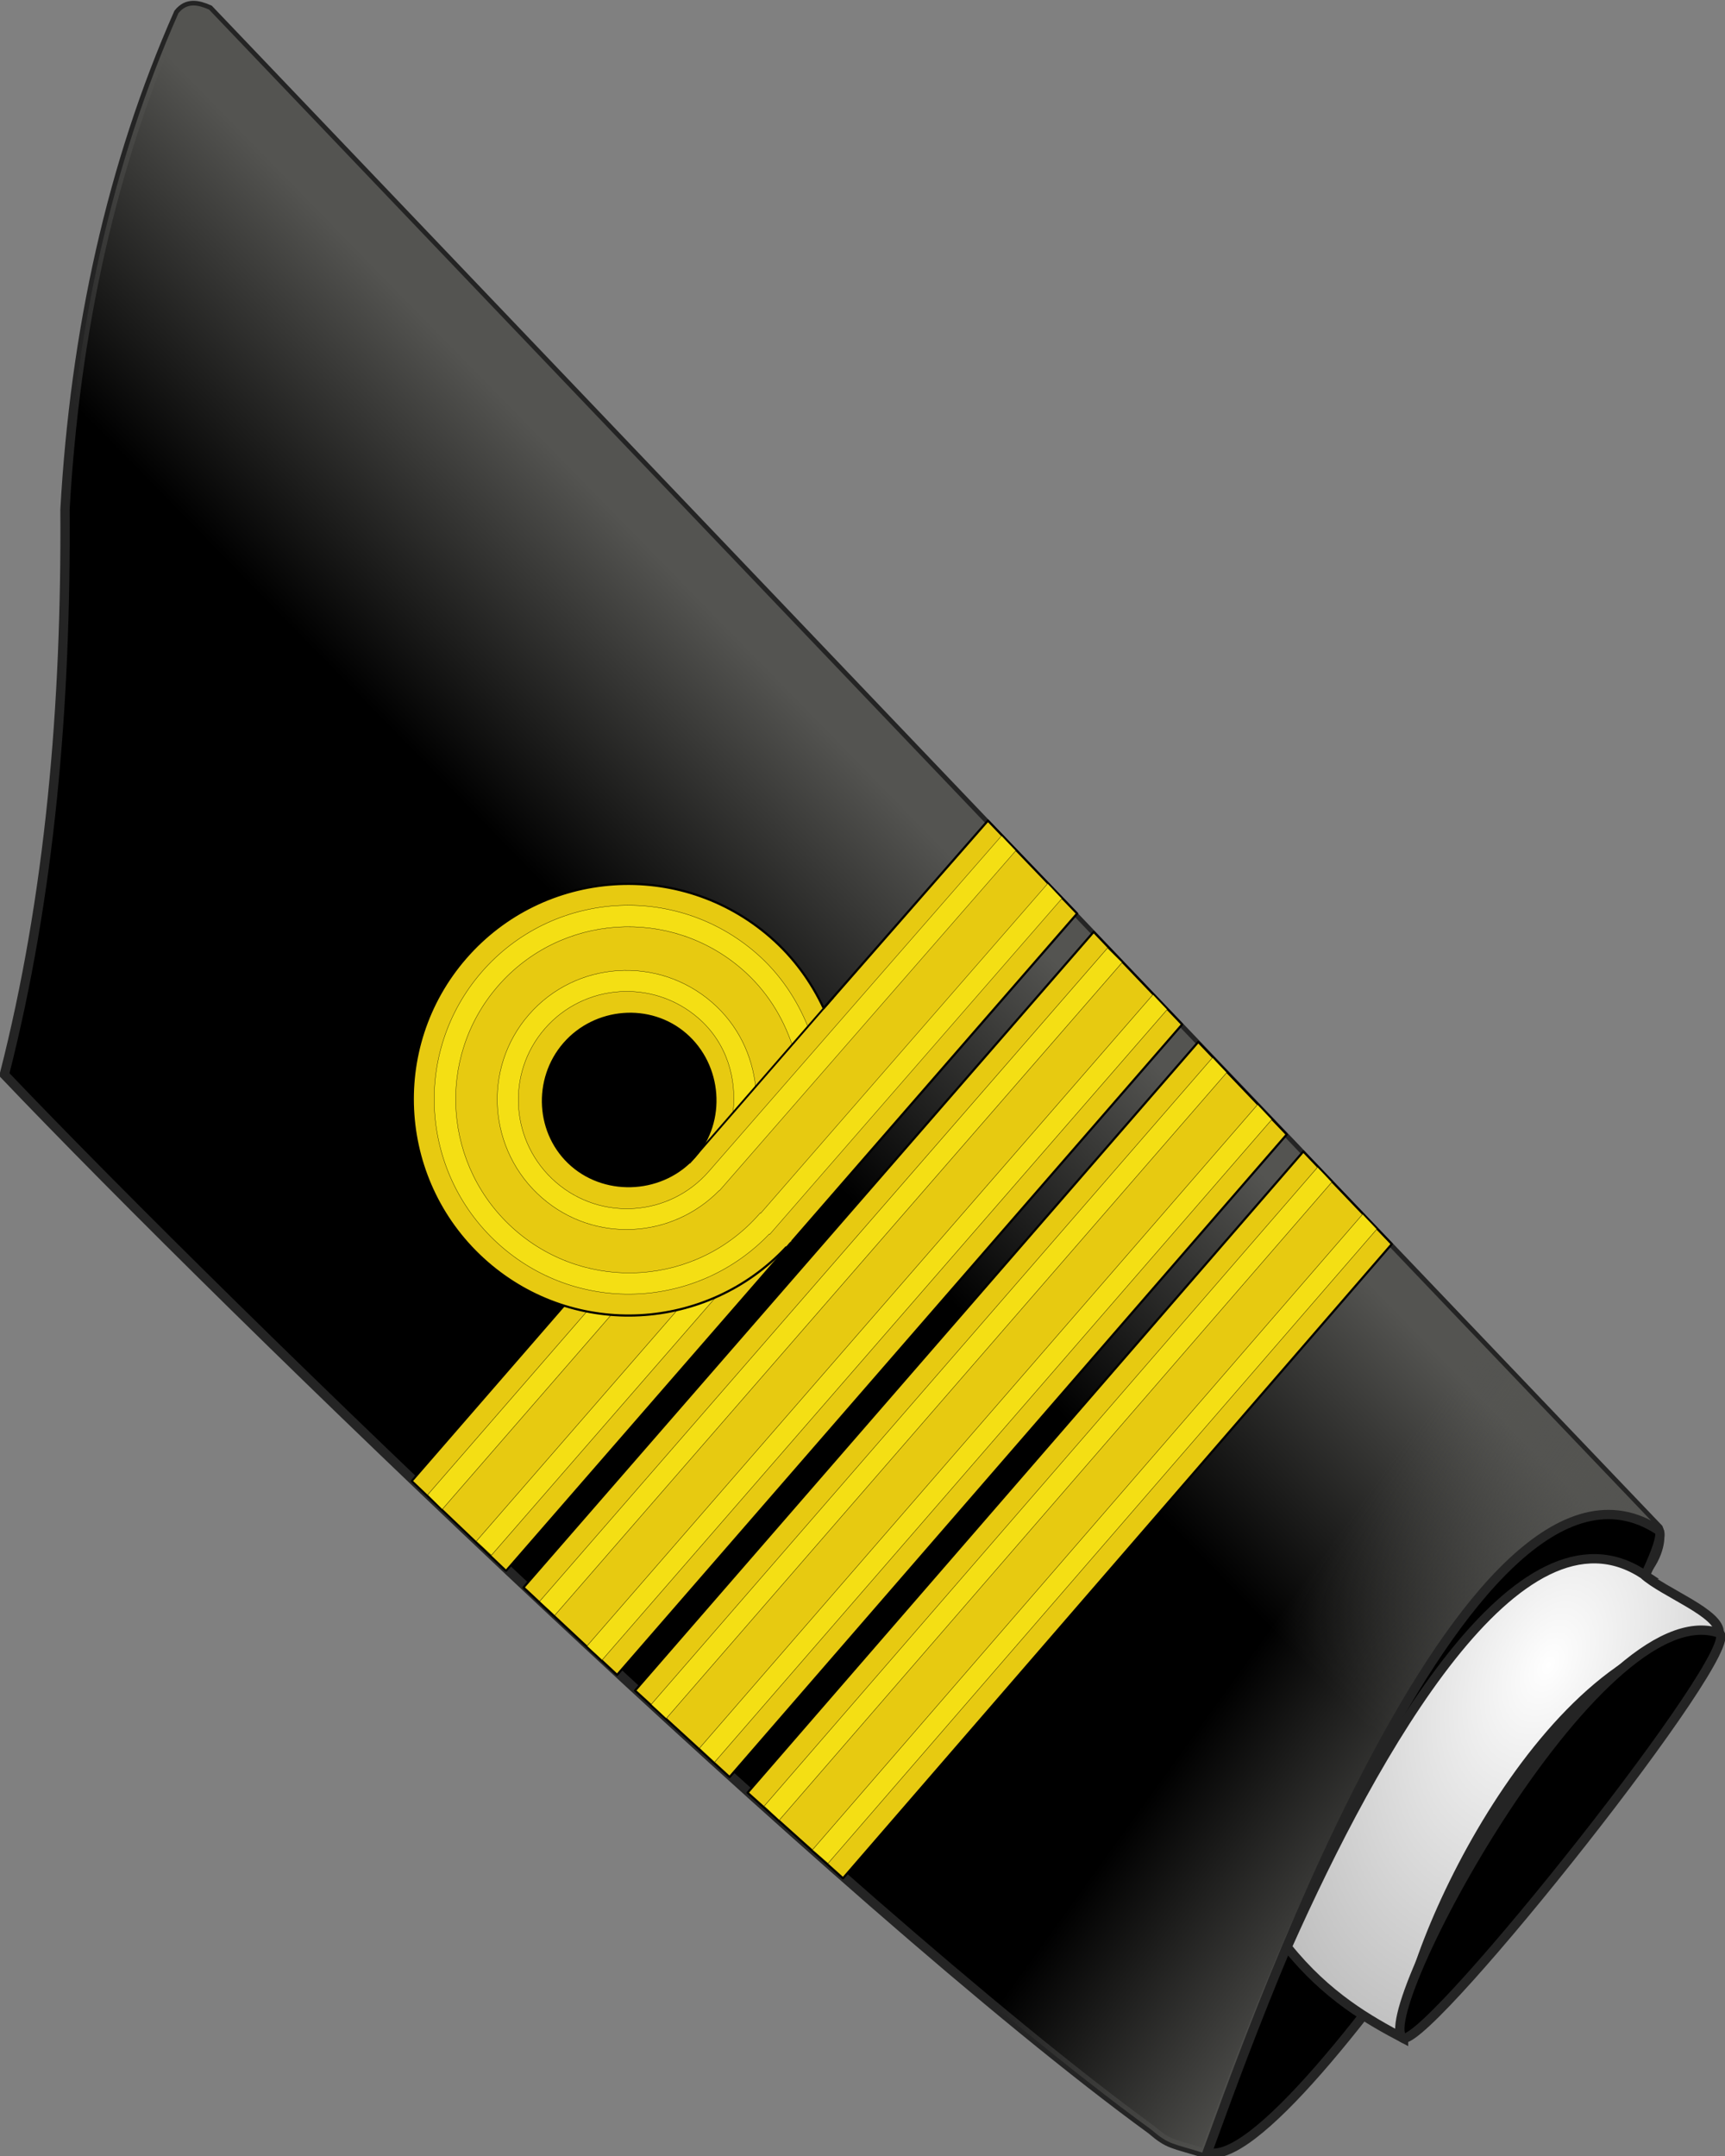
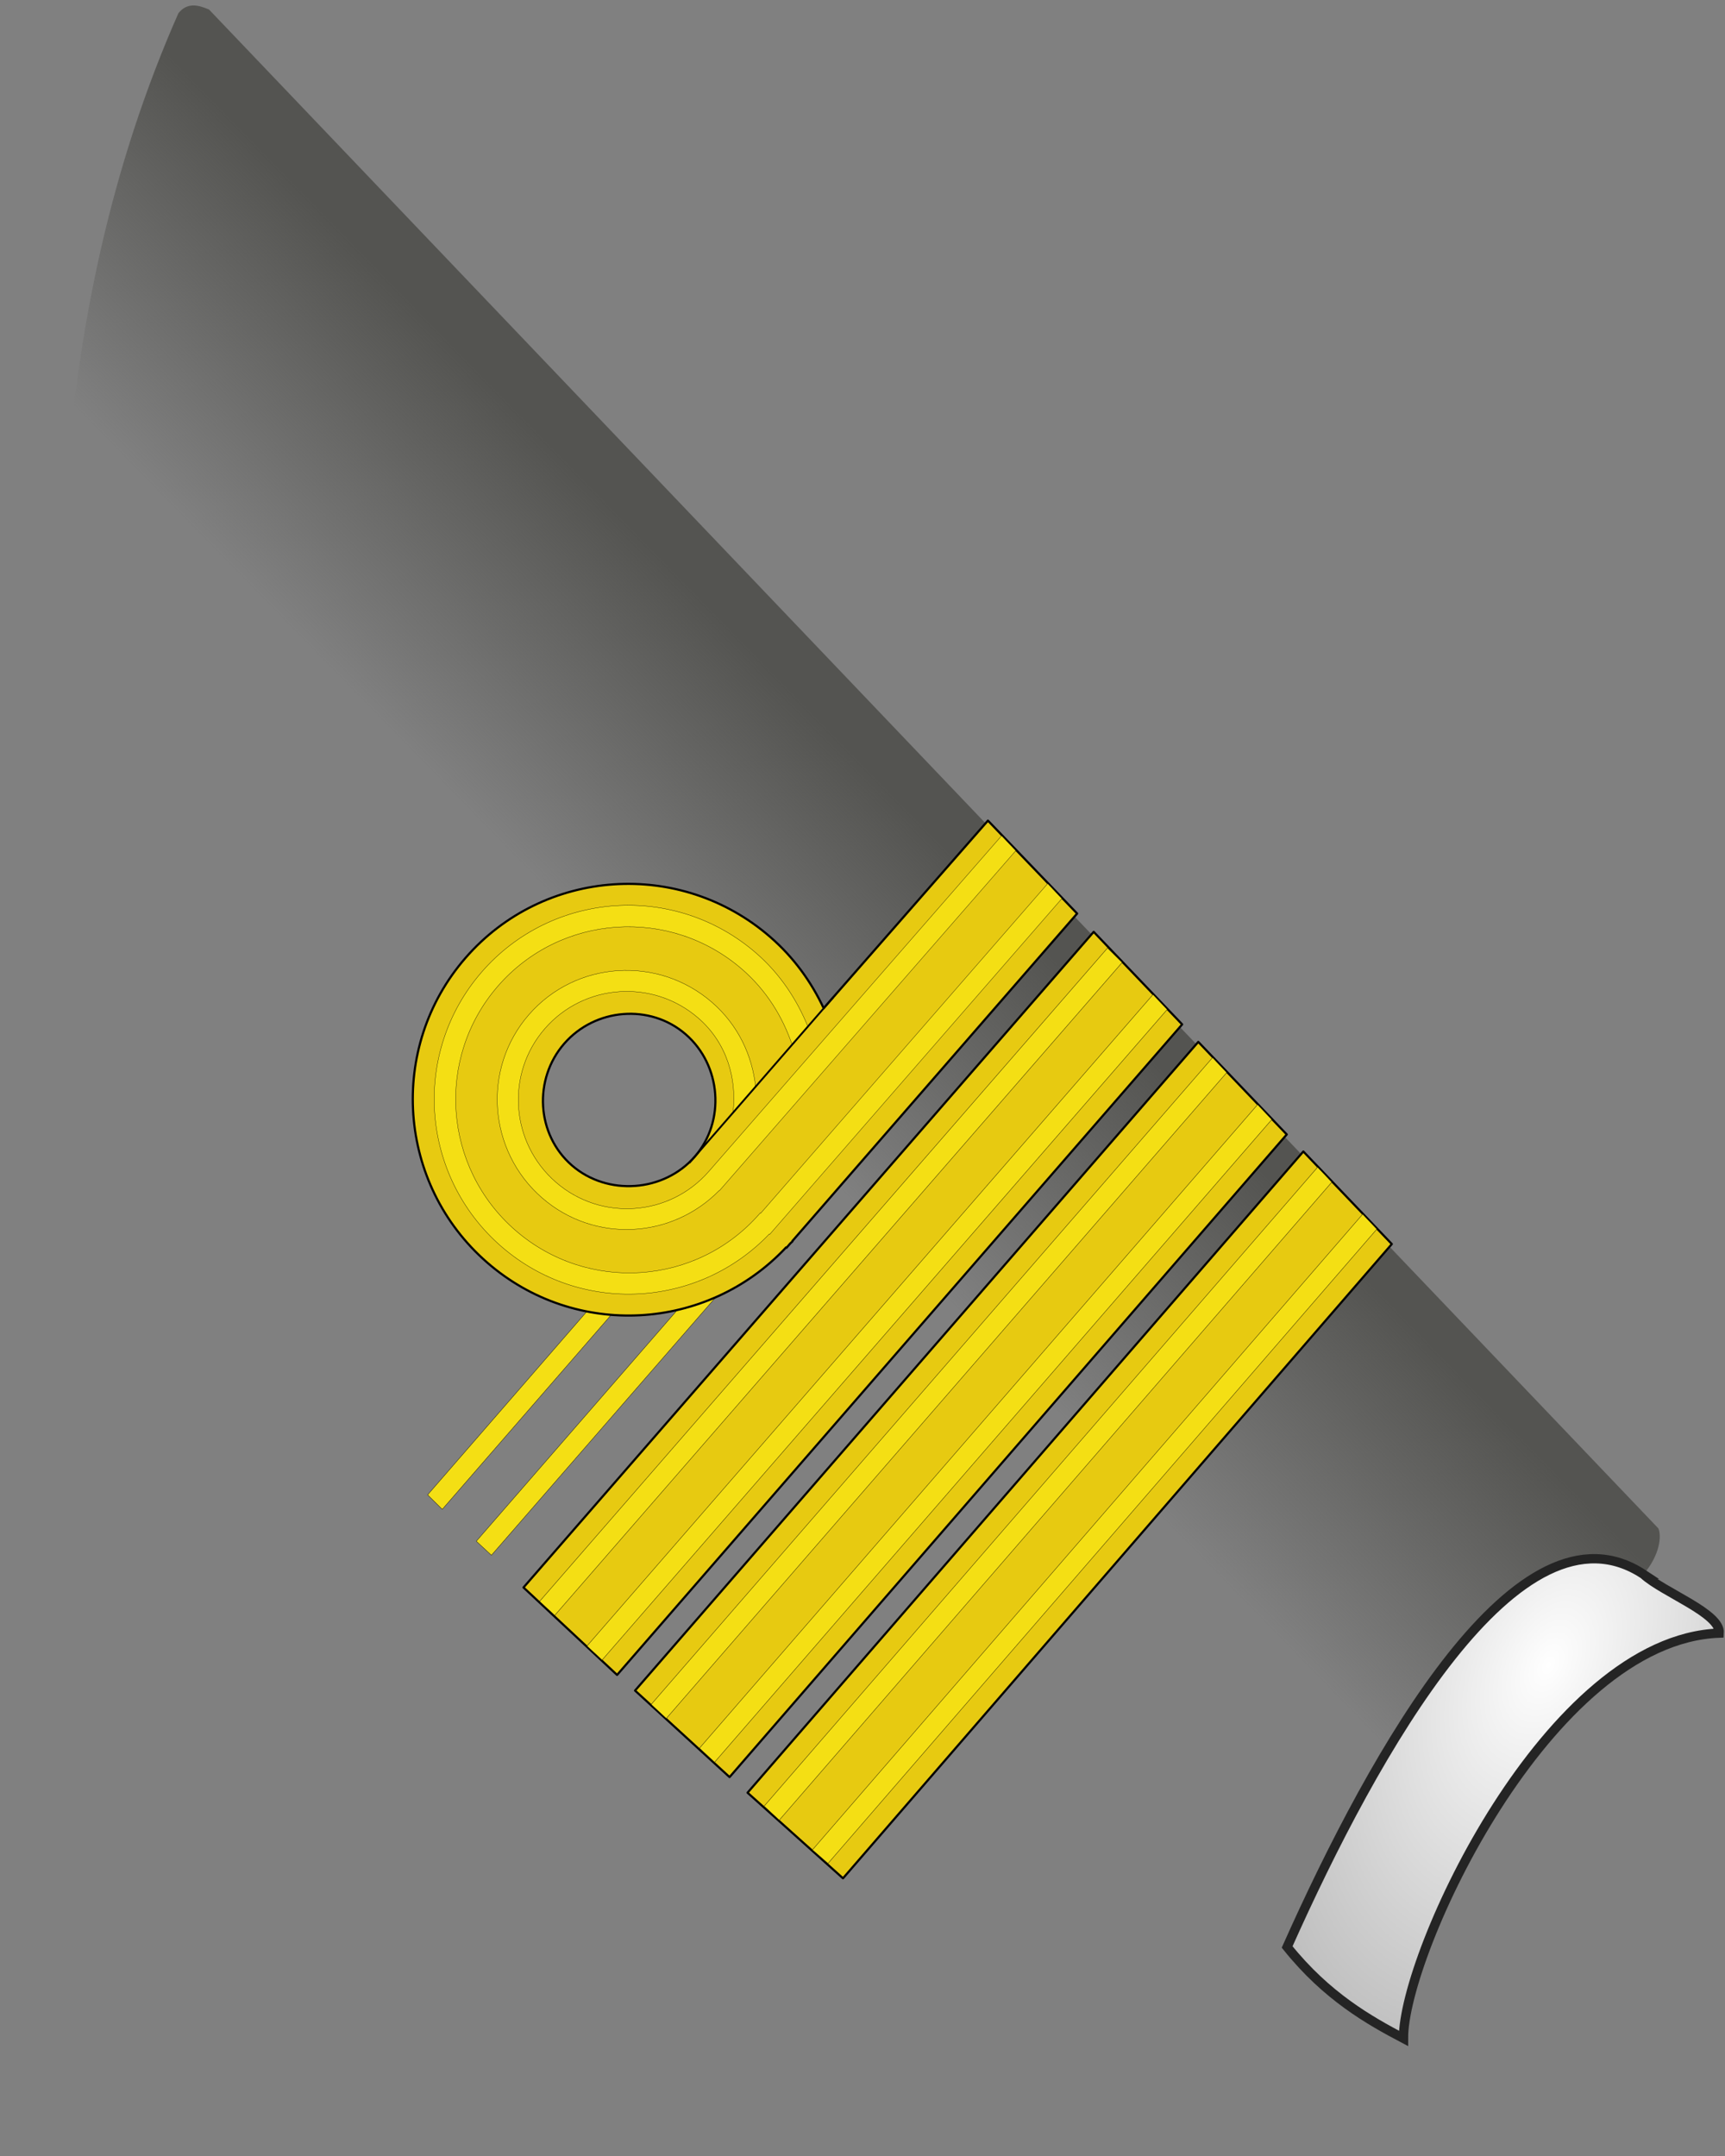
<svg xmlns="http://www.w3.org/2000/svg" xmlns:xlink="http://www.w3.org/1999/xlink" width="262.422" height="327.966" version="1.0">
  <rect width="100%" height="100%" fill="#808080" stroke="none" />
  <defs>
    <linearGradient id="a">
      <stop style="stop-color:#fff;stop-opacity:1" offset="0" />
      <stop style="stop-color:#a5a5a5;stop-opacity:1" offset="1" />
    </linearGradient>
    <linearGradient id="b">
      <stop style="stop-color:#545451;stop-opacity:1" offset="0" />
      <stop style="stop-color:#545451;stop-opacity:0" offset="1" />
    </linearGradient>
    <linearGradient xlink:href="#b" id="c" gradientUnits="userSpaceOnUse" gradientTransform="matrix(2.566 0 0 2.566 58.234 2.936)" x1="42.025" y1="128.582" x2="34.759" y2="143.731" />
    <linearGradient xlink:href="#b" id="d" gradientUnits="userSpaceOnUse" gradientTransform="matrix(2.566 0 0 2.566 58.234 2.936)" x1="84.517" y1="166.64" x2="70.231" y2="162.575" />
    <radialGradient xlink:href="#a" id="e" gradientUnits="userSpaceOnUse" gradientTransform="matrix(5.816 .48 -.79 9.567 -2236.43 -4517.567)" cx="498.772" cy="489.787" fx="498.772" fy="489.787" r="8.276" />
  </defs>
-   <path style="fill:#000;fill-opacity:1;fill-rule:evenodd;stroke:#242424;stroke-width:1.283;stroke-linecap:butt;stroke-linejoin:miter;stroke-miterlimit:4;stroke-dasharray:none;stroke-opacity:1" d="M49.516 403.957c-2.515-25.359-9.372-50.718-18.79-76.077-7.122-23.643-10.226-46.883-8.707-69.662.612-1.816 2.119-2.025 3.8-1.918l259.475 128.443c.753.787 1.483 3.331.229 6.646-30.89-7.343-29.394 83.723-29.51 95.726-4.807.22-5.02.603-8.075-.54-50.615-14.598-158.355-62.74-198.422-82.618z" transform="rotate(20 827.648 151.505) scale(1.103)" />
-   <path style="fill:url(#c);fill-opacity:1;fill-rule:evenodd;stroke:none;stroke-width:.5;stroke-linecap:butt;stroke-linejoin:miter;stroke-miterlimit:4;stroke-dasharray:none;stroke-opacity:1" d="M49.516 403.957c-2.515-25.359-9.372-50.718-18.79-76.077-7.122-23.643-10.226-46.883-8.707-69.662.612-1.816 2.119-2.025 3.8-1.918l259.475 128.443c.753.787 1.483 3.331.229 6.646-30.89-7.343-29.394 83.723-29.51 95.726-4.807.22-5.02.603-8.075-.54-50.615-14.598-158.355-62.74-198.422-82.618z" transform="rotate(20 827.648 151.505) scale(1.103)" />
-   <path style="fill:url(#d);fill-opacity:1;fill-rule:evenodd;stroke:none;stroke-width:.5;stroke-linecap:butt;stroke-linejoin:miter;stroke-miterlimit:4;stroke-dasharray:none;stroke-opacity:1" d="M49.516 403.957c-2.515-25.359-9.372-50.718-18.79-76.077-7.122-23.643-10.226-46.883-8.707-69.662.612-1.816 2.119-2.025 3.8-1.918l259.475 128.443c.753.787 1.483 3.331.229 6.646-30.89-7.343-29.394 83.723-29.51 95.726-4.807.22-5.02.603-8.075-.54-50.615-14.598-158.355-62.74-198.422-82.618z" transform="rotate(20 827.648 151.505) scale(1.103)" />
-   <path style="fill:#000;fill-opacity:1;fill-rule:evenodd;stroke:#242424;stroke-width:1.283;stroke-linecap:butt;stroke-linejoin:miter;stroke-miterlimit:4;stroke-dasharray:none;stroke-opacity:1" d="M285.442 384.988c-30.89-7.343-29.07 89.881-29.185 101.884 12.7-.59 33.435-100.182 29.185-101.884z" transform="rotate(20 827.648 151.505) scale(1.103)" />
+   <path style="fill:url(#c);fill-opacity:1;fill-rule:evenodd;stroke:none;stroke-width:.5;stroke-linecap:butt;stroke-linejoin:miter;stroke-miterlimit:4;stroke-dasharray:none;stroke-opacity:1" d="M49.516 403.957c-2.515-25.359-9.372-50.718-18.79-76.077-7.122-23.643-10.226-46.883-8.707-69.662.612-1.816 2.119-2.025 3.8-1.918l259.475 128.443c.753.787 1.483 3.331.229 6.646-30.89-7.343-29.394 83.723-29.51 95.726-4.807.22-5.02.603-8.075-.54-50.615-14.598-158.355-62.74-198.422-82.618" transform="rotate(20 827.648 151.505) scale(1.103)" />
  <path style="fill:url(#e);fill-opacity:1;fill-rule:evenodd;stroke:#242424;stroke-width:1.283;stroke-linecap:butt;stroke-linejoin:miter;stroke-miterlimit:4;stroke-dasharray:none;stroke-opacity:1" d="M285.523 391.389c-19.956-4.744-26.517 35.553-28.606 65.101 7.495 4.557 14.147 5.64 19.391 6.36-4.036-10.91-.123-58.483 21.805-67.41-.744-2.647-9.158-2.623-12.59-4.051z" transform="rotate(20 827.648 151.505) scale(1.103)" />
-   <path style="fill:#000;fill-opacity:1;fill-rule:evenodd;stroke:#242424;stroke-width:1.283;stroke-linecap:butt;stroke-linejoin:miter;stroke-miterlimit:4;stroke-dasharray:none;stroke-opacity:1" d="M276.308 462.85c-5.411-.598 4.002-67.19 21.805-67.41 4.114.513-17.742 66.074-21.805 67.41z" transform="rotate(20 827.648 151.505) scale(1.103)" />
-   <path style="fill:#e7ca11;fill-opacity:1;stroke:#000;stroke-width:.23;stroke-linejoin:round;stroke-miterlimit:4;stroke-opacity:1" d="m100.115-27.753 49.547.032.68 14.952-50.227.016v-15z" transform="rotate(131 87.049 100.262) scale(1.319 -1.323)" />
  <path style="fill:#f4df14;fill-opacity:1;stroke:#000;stroke-width:.037;stroke-linejoin:round;stroke-miterlimit:4;stroke-opacity:1" d="m100.09-25.324 49.572.02.151 2.364-49.723-.01v-2.374zM100.063-17.575l49.95-.005.076 2.369-50.026.01v-2.374z" transform="rotate(131 87.049 100.262) scale(1.319 -1.323)" />
  <path style="fill:#e7ca11;fill-opacity:1;stroke:#000;stroke-width:.25;stroke-linejoin:round;stroke-miterlimit:4;stroke-opacity:1" d="M100.063-62.513c-13.731 0-24.876 11.144-24.876 24.875 0 3.573.798 6.93 2.157 10l-28.757.107 1.338 14.75 50.044-.013v.031h.094c.096 0 .184-.03.28-.031H101v-.063c13.286-.505 23.938-11.372 23.938-24.78 0-13.732-11.145-24.876-24.876-24.876zm0 15.031c5.424 0 10.01 4.42 10.01 9.844 0 5.425-4.635 10.01-10.06 10.01-5.424 0-9.96-4.585-9.96-10.01 0-5.424 4.585-9.844 10.01-9.844z" transform="rotate(131 87.049 100.262) scale(1.319 -1.323)" />
  <path style="fill:#f4df14;fill-opacity:1;stroke:#000;stroke-width:.032;stroke-linejoin:round;stroke-miterlimit:4;stroke-opacity:1" d="M100.063-60.044c-12.37 0-22.407 10.037-22.407 22.406 0 3.64.959 7.023 2.5 10.063h2.781c-1.745-2.963-2.812-6.378-2.812-10.063 0-11.005 8.932-19.937 19.938-19.937 11.005 0 19.937 8.932 19.937 19.937 0 11.006-8.932 19.938-19.938 19.938h-.093v.062l-50.418.042.227 2.36s50.49-.025 50.597-.027h.719v-.062c11.88-.552 21.375-10.298 21.375-22.313 0-12.369-10.038-22.406-22.406-22.406z" transform="rotate(131 87.049 100.262) scale(1.319 -1.323)" />
  <path style="fill:#f4df14;fill-opacity:1;stroke:#000;stroke-width:.032;stroke-linejoin:round;stroke-miterlimit:4;stroke-opacity:1" d="M100.219-52.732c-8.25 0-14.938 6.728-14.938 14.97 0 3.96 1.574 7.515 4.094 10.187h4c-3.356-2.241-5.688-5.857-5.688-10.188 0-6.904 5.62-12.531 12.532-12.531s12.531 5.627 12.531 12.531c0 6.905-5.62 12.469-12.531 12.469l-51.348.09.227 2.359s51.512-.066 51.715-.074h.28v-.031c7.834-.462 14.063-6.872 14.063-14.813 0-8.241-6.687-14.969-14.937-14.969z" transform="rotate(131 87.049 100.262) scale(1.319 -1.323)" />
  <path style="fill:none;fill-opacity:.75;fill-rule:evenodd;stroke:#000;stroke-width:.211px;stroke-linecap:butt;stroke-linejoin:miter;stroke-opacity:1" d="M75.673-27.625h25.292" transform="rotate(131 87.049 100.262) scale(1.319 -1.323)" />
  <path style="fill:#e7ca11;fill-opacity:1;stroke:#000;stroke-width:.248;stroke-linejoin:round;stroke-miterlimit:4;stroke-opacity:1" d="m23.916 97.4 97.859-.131-1.361 14.659-96.725.21.227-14.737z" transform="rotate(-49 230.412 110.601) scale(1.319 1.323)" />
  <path style="fill:#f4df14;fill-opacity:1;stroke:#000;stroke-width:.037;stroke-linejoin:round;stroke-miterlimit:4;stroke-opacity:1" d="m23.853 107.341 96.953-.195-.227 2.358-96.726.211v-2.374zM24.004 99.852l97.482-.158-.227 2.358-97.33.169.075-2.37z" transform="rotate(-49 230.412 110.601) scale(1.319 1.323)" />
  <path style="fill:#e7ca11;fill-opacity:1;stroke:#000;stroke-width:.248;stroke-linejoin:round;stroke-miterlimit:4;stroke-opacity:1" d="m24.293 97.427 99.07-.047-1.361 14.659-98.087.116.378-14.728z" transform="rotate(-49 205.02 122.173) scale(1.319 1.323)" />
  <path style="fill:#f4df14;fill-opacity:1;stroke:#000;stroke-width:.037;stroke-linejoin:round;stroke-miterlimit:4;stroke-opacity:1" d="m24.155 107.362 98.238-.105-.227 2.358-98.086.116.075-2.369zM24.307 99.873l98.766-.069-.226 2.359-98.616.079.076-2.369z" transform="rotate(-49 205.02 122.173) scale(1.319 1.323)" />
  <path style="fill:#e7ca11;fill-opacity:1;stroke:#000;stroke-width:.248;stroke-linejoin:round;stroke-miterlimit:4;stroke-opacity:1" d="m24.823 97.464 100.203.032-1.36 14.659-99.372.026.529-14.717z" transform="rotate(-49 179.627 133.745) scale(1.319 1.323)" />
  <path style="fill:#f4df14;fill-opacity:1;stroke:#000;stroke-width:.037;stroke-linejoin:round;stroke-miterlimit:4;stroke-opacity:1" d="m24.533 107.389 99.524-.016-.227 2.358-99.373.026.076-2.368zM24.835 99.91l99.826.005-.15 2.364H24.76l.075-2.37z" transform="rotate(-49 179.627 133.745) scale(1.319 1.323)" />
</svg>